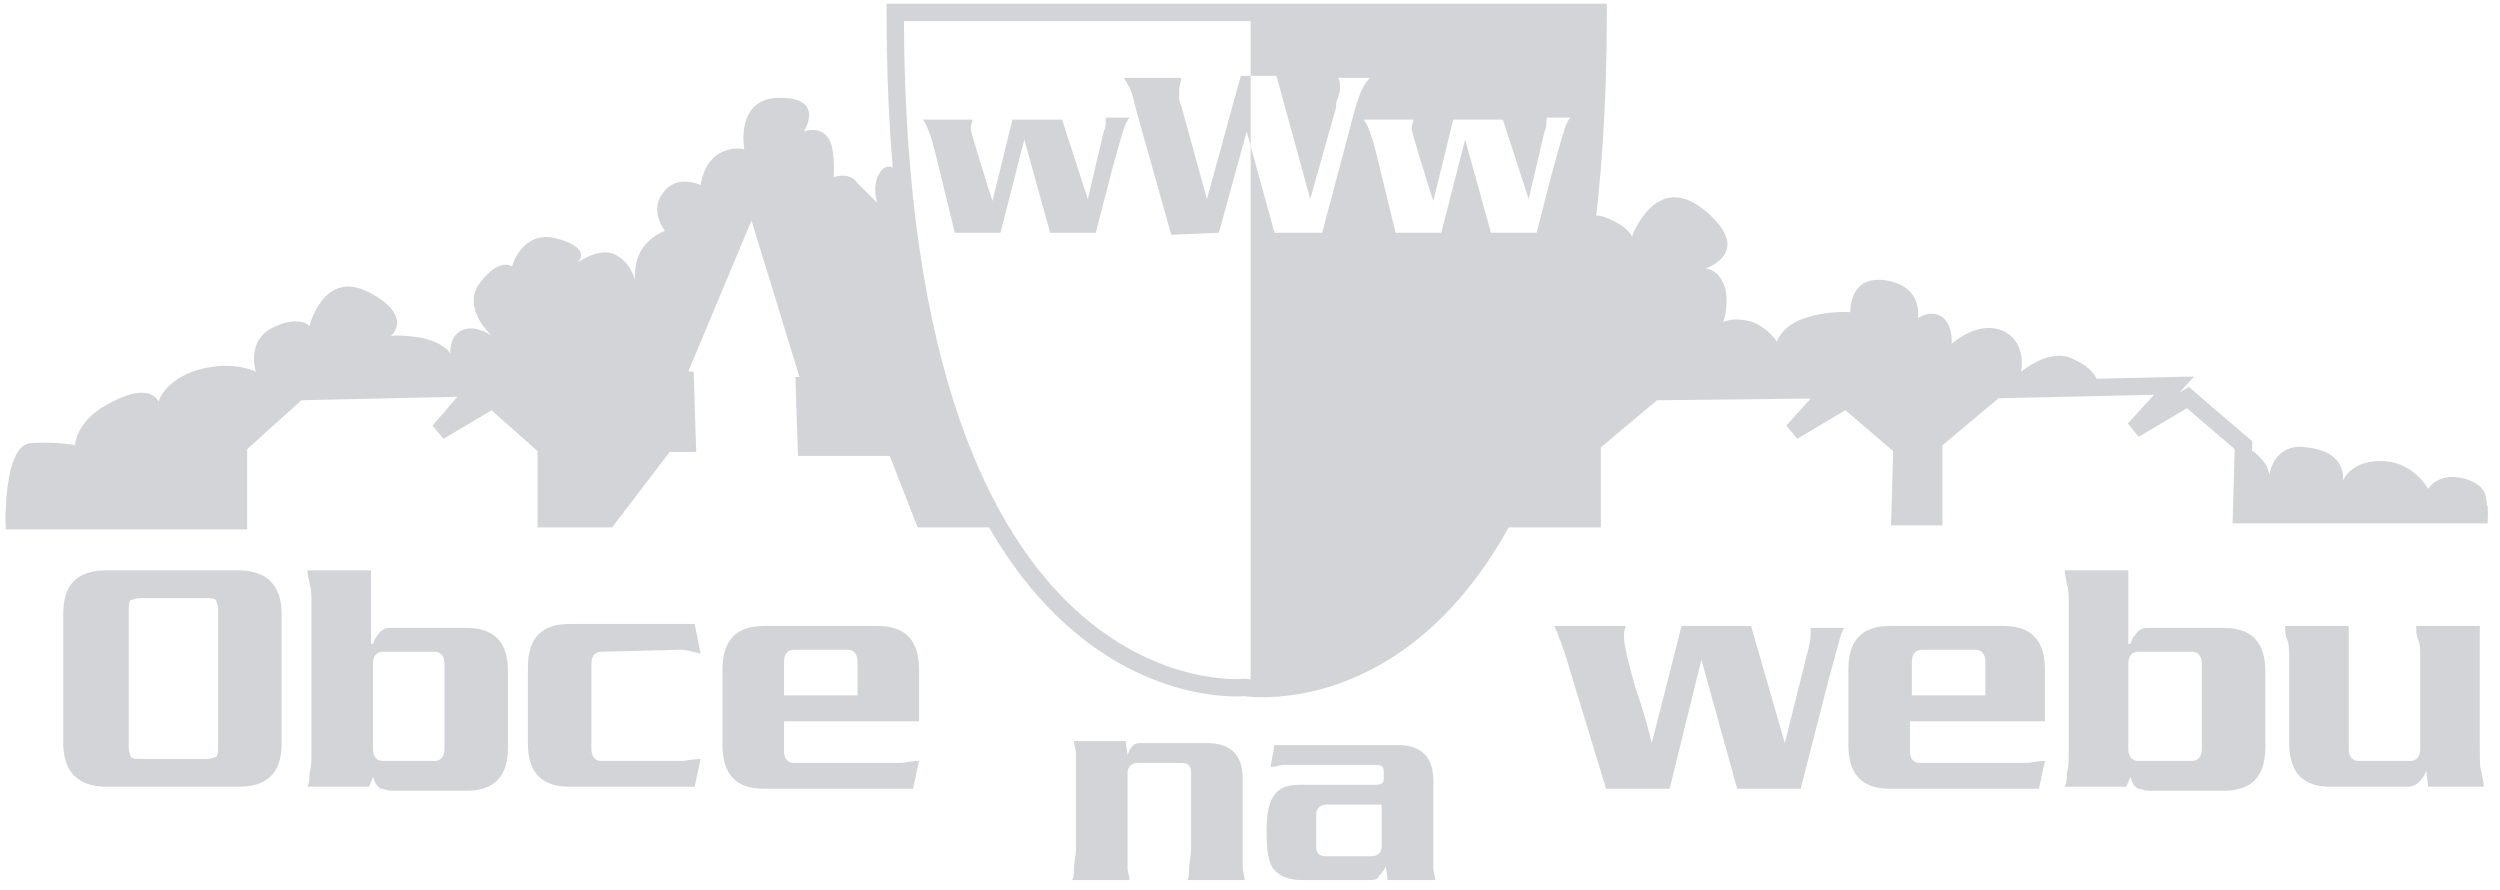
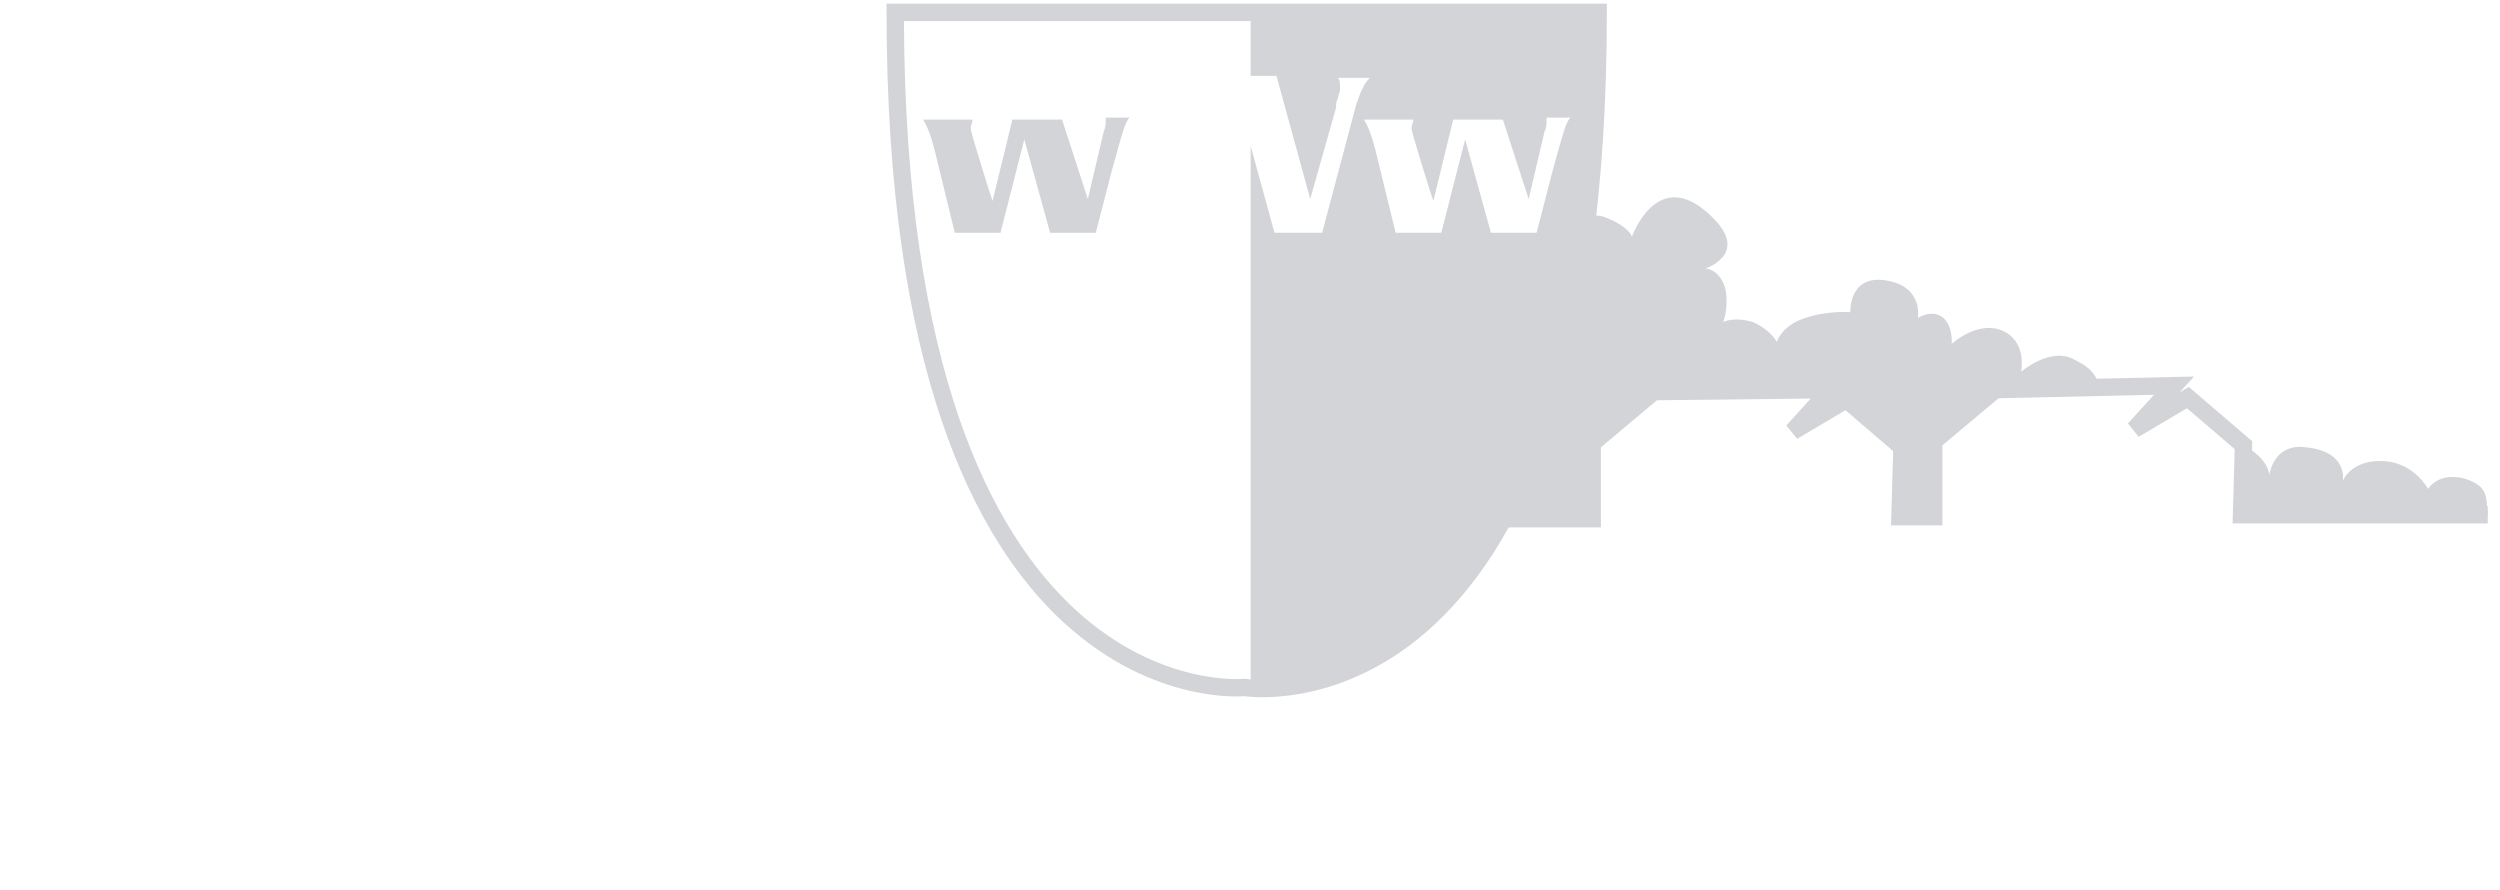
<svg xmlns="http://www.w3.org/2000/svg" width="163" height="58" viewBox="0 0 163 58" fill="none">
  <path d="M98.01 33.819C99.491 33.835 100.785 33.827 103.812 33.819V28.899C105.754 27.216 106.385 26.771 107.825 25.533C108.731 25.533 114.978 25.404 119.25 25.404C119.137 25.639 117.341 27.613 116.888 28.123C117.543 27.767 119.849 26.367 120.383 26.051C121.289 26.828 123.102 28.252 124.008 29.158C124.008 29.417 123.879 32.395 123.879 33.69H126.08V28.77C126.468 28.511 128.038 27.127 130.093 25.404C130.87 25.404 138.767 25.145 141.745 25.145C142.522 25.808 145.338 28.228 146.276 29.029C146.276 29.547 146.147 32.136 146.147 33.56C148.55 33.56 161.294 33.56 162.201 33.56C162.071 32.525 162.33 31.748 160.776 31.23C158.964 30.712 158.317 31.877 158.317 31.877C158.317 31.877 157.41 30.194 155.468 30.065C153.267 29.935 152.75 31.359 152.75 31.359C152.75 31.359 153.138 29.417 150.29 29.158C148.218 28.899 147.959 30.971 147.959 30.971C147.959 30.971 147.959 29.935 146.276 29.029C145.499 28.382 143.007 26.229 141.745 25.145C139.803 25.145 138.508 25.274 136.825 25.274C136.825 25.274 136.955 24.239 135.272 23.462C133.718 22.556 131.776 24.239 131.776 24.239C131.776 24.239 132.165 22.426 130.74 21.649C129.057 20.743 127.245 22.426 127.245 22.426C127.245 22.426 127.374 21.39 126.727 20.743C125.95 20.096 125.044 20.743 125.044 20.743C125.044 20.743 125.432 18.672 122.973 18.283C120.513 17.895 120.642 20.355 120.642 20.355C120.642 20.355 119.218 20.225 117.664 20.743C116.111 21.261 115.852 22.297 115.852 22.297C115.852 22.297 115.464 21.52 114.298 21.002C113.004 20.614 112.356 21.002 112.356 21.002C112.356 21.002 112.745 19.966 112.486 18.801C112.097 17.506 111.191 17.506 111.191 17.506C111.191 17.506 114.428 16.471 111.191 13.752C107.955 11.033 106.401 15.435 106.401 15.435C106.401 15.435 106.272 14.788 104.588 14.14C103.035 13.623 102.517 15.694 102.517 15.694" fill="#D3D4D7" />
-   <path fill-rule="evenodd" clip-rule="evenodd" d="M81.544 4.948H80.897L78.696 12.975L77.013 6.89C76.883 6.631 76.883 6.372 76.883 6.372V5.854C76.883 5.725 76.915 5.596 76.948 5.466C76.98 5.337 77.013 5.207 77.013 5.078H73.258C73.388 5.207 73.517 5.466 73.646 5.725L73.647 5.725C73.776 5.984 73.905 6.372 74.035 7.02L76.365 15.306L79.472 15.176L81.285 8.573L81.544 9.517V4.948Z" fill="#D3D4D7" />
  <path fill-rule="evenodd" clip-rule="evenodd" d="M81.543 0.749L104.2 0.878L104.111 5.919L103.795 11.26L103.358 15.306L102.646 20.298L101.659 24.287L100.575 27.936L99.968 29.587L99.321 31.149L98.503 32.856L97.767 34.297L97.298 35.097L96.578 36.23L95.785 37.388L94.87 38.504L93.835 39.637L92.807 40.624L91.933 41.344L91.083 41.975L90.234 42.534L89.311 43.084L88.009 43.683L86.568 44.217L85.039 44.605L83.032 44.872L81.543 44.864V9.517L83.097 15.176H86.204L88.405 6.89C88.535 6.502 88.664 6.113 88.793 5.855L88.793 5.855C88.923 5.596 89.052 5.337 89.311 5.078H87.24C87.369 5.207 87.369 5.466 87.369 5.855V5.855C87.369 5.919 87.337 6.016 87.305 6.113C87.272 6.211 87.24 6.308 87.24 6.372C87.111 6.631 87.111 6.761 87.111 7.02V7.02L85.427 12.975L83.227 4.948H81.543V0.749ZM93.972 15.176H90.994L89.7 9.868C89.441 8.832 89.182 8.185 88.923 7.797H92.16C92.16 7.861 92.127 7.958 92.095 8.055C92.062 8.153 92.03 8.25 92.03 8.314C92.03 8.517 92.188 9.034 92.442 9.868C92.513 10.102 92.592 10.361 92.677 10.645C93.066 11.939 93.325 12.716 93.454 13.105L94.749 7.797H97.986L99.669 12.975L100.704 8.573C100.834 8.314 100.834 8.055 100.834 7.926V7.667H102.387C102.258 7.797 102.128 8.055 101.999 8.444C101.87 8.832 101.611 9.739 101.222 11.163L100.186 15.176H97.209L95.526 9.091L93.972 15.176Z" fill="#D3D4D7" />
  <path d="M62.253 15.177H65.231L66.785 9.092L68.468 15.177H71.445L72.481 11.163C72.87 9.739 73.128 8.833 73.258 8.444C73.387 8.056 73.517 7.797 73.646 7.667H72.093V7.926C72.093 8.056 72.093 8.315 71.963 8.574L70.927 12.976L69.245 7.797H66.008L64.713 13.105C64.584 12.717 64.325 11.94 63.936 10.645C63.548 9.351 63.289 8.574 63.289 8.315C63.289 8.185 63.419 7.926 63.419 7.797H60.182C60.441 8.185 60.7 8.833 60.959 9.868L62.253 15.177Z" fill="#D3D4D7" />
-   <path d="M158.316 51.297L158.187 50.261C158.057 50.65 157.799 50.909 157.669 51.038C157.54 51.168 157.281 51.297 156.892 51.297H151.973C150.16 51.297 149.254 50.391 149.254 48.449V43.141C149.254 42.494 149.254 41.976 149.124 41.717C148.995 41.458 148.995 41.199 148.995 40.811H153.138V48.837C153.138 49.355 153.397 49.614 153.785 49.614H157.151C157.54 49.614 157.799 49.355 157.799 48.837V43.141C157.799 42.494 157.799 41.976 157.669 41.717C157.54 41.458 157.54 41.199 157.54 40.811H161.683V48.967C161.683 49.614 161.683 50.132 161.812 50.391C161.812 50.65 161.941 50.909 161.941 51.297H158.316ZM142.91 49.614C143.298 49.614 143.557 49.355 143.557 48.837V43.27C143.557 42.752 143.298 42.494 142.91 42.494H139.414C139.026 42.494 138.767 42.752 138.767 43.27V48.837C138.767 49.355 139.026 49.614 139.414 49.614H142.91V49.614ZM138.638 51.297H134.624C134.754 51.038 134.754 50.779 134.754 50.391C134.883 50.003 134.883 49.614 134.883 48.967V39.516C134.883 38.869 134.883 38.351 134.754 38.092C134.754 37.833 134.624 37.574 134.624 37.185H138.767V41.976H138.897C139.026 41.717 139.026 41.587 139.156 41.458C139.285 41.328 139.285 41.199 139.544 41.069C139.673 40.94 139.932 40.94 140.191 40.94H144.981C146.794 40.94 147.7 41.846 147.7 43.788V48.708C147.7 50.65 146.794 51.556 144.981 51.556H140.062C139.803 51.556 139.673 51.427 139.414 51.427C139.156 51.297 139.026 51.038 138.897 50.65L138.638 51.297ZM124.526 47.025V48.967C124.526 49.485 124.785 49.744 125.173 49.744H132.035C132.423 49.744 132.812 49.614 133.33 49.614L132.941 51.427H123.231C121.419 51.427 120.513 50.52 120.513 48.578V43.659C120.513 41.717 121.419 40.811 123.231 40.811H130.611C132.423 40.811 133.33 41.717 133.33 43.659V47.025H124.526ZM129.446 45.342V43.141C129.446 42.623 129.187 42.364 128.798 42.364H125.303C124.914 42.364 124.655 42.623 124.655 43.141V45.342H129.446ZM102.387 43.788C101.999 42.364 101.611 41.458 101.352 40.811H106.012C105.883 41.069 105.883 41.328 105.883 41.587C105.883 41.976 106.142 43.141 106.66 44.953C107.307 46.766 107.566 47.931 107.696 48.449L109.637 40.811H114.169L116.37 48.449L117.923 42.235C118.053 41.717 118.053 41.458 118.053 41.328V40.94H120.254C120.124 41.069 119.995 41.458 119.865 41.976C119.736 42.494 119.347 43.788 118.83 45.86L117.405 51.427H113.263L110.932 43.011L108.861 51.427H104.718L102.387 43.788ZM51.119 47.025V48.967C51.119 49.485 51.378 49.744 51.767 49.744H58.628C59.017 49.744 59.405 49.614 59.923 49.614L59.534 51.427H49.825C48.012 51.427 47.106 50.52 47.106 48.578V43.659C47.106 41.717 48.012 40.811 49.825 40.811H57.204C59.017 40.811 59.923 41.717 59.923 43.659V47.025H51.119ZM55.909 45.342V43.141C55.909 42.623 55.651 42.364 55.262 42.364H51.767C51.378 42.364 51.119 42.623 51.119 43.141V45.342H55.909ZM39.208 42.494C38.82 42.494 38.561 42.752 38.561 43.27V48.837C38.561 49.355 38.82 49.614 39.208 49.614H44.387C44.775 49.614 45.164 49.485 45.682 49.485L45.293 51.297H37.137C35.324 51.297 34.418 50.391 34.418 48.449V43.529C34.418 41.587 35.324 40.681 37.137 40.681H45.293L45.682 42.623C45.164 42.494 44.775 42.364 44.387 42.364L39.208 42.494ZM28.333 49.614C28.722 49.614 28.981 49.355 28.981 48.837V43.27C28.981 42.752 28.722 42.494 28.333 42.494H24.967C24.579 42.494 24.32 42.752 24.32 43.27V48.837C24.32 49.355 24.579 49.614 24.967 49.614H28.333V49.614ZM24.061 51.297H20.047C20.177 51.038 20.177 50.779 20.177 50.391C20.306 50.003 20.306 49.614 20.306 48.967V39.516C20.306 38.869 20.306 38.351 20.177 38.092C20.177 37.833 20.047 37.574 20.047 37.185H24.19V41.976H24.32C24.449 41.717 24.449 41.587 24.579 41.458C24.708 41.328 24.708 41.199 24.967 41.069C25.097 40.94 25.356 40.94 25.614 40.94H30.405C32.217 40.94 33.123 41.846 33.123 43.788V48.708C33.123 50.65 32.217 51.556 30.405 51.556H25.485C25.226 51.556 25.097 51.427 24.838 51.427C24.579 51.297 24.449 51.038 24.32 50.65L24.061 51.297ZM13.445 49.485C13.833 49.485 13.963 49.355 14.092 49.355C14.222 49.226 14.222 48.967 14.222 48.708V39.775C14.222 39.386 14.092 39.257 14.092 39.127C13.963 38.998 13.704 38.998 13.445 38.998H9.172C8.784 38.998 8.655 39.127 8.525 39.127C8.396 39.257 8.396 39.516 8.396 39.775V48.708C8.396 49.096 8.525 49.226 8.525 49.355C8.655 49.485 8.914 49.485 9.172 49.485H13.445ZM6.972 51.297C5.03 51.297 4.123 50.261 4.123 48.449V40.034C4.123 38.092 5.03 37.185 6.972 37.185H15.516C17.458 37.185 18.364 38.221 18.364 40.034V48.449C18.364 50.391 17.458 51.297 15.516 51.297H6.972Z" fill="#D3D4D7" />
-   <path d="M0.369 34.078C0.369 34.078 0.239 29.159 1.922 28.899C3.735 28.77 4.9 29.029 4.9 29.029C4.9 29.029 4.9 27.346 7.36 26.181C9.82 24.886 10.338 26.181 10.338 26.181C10.338 26.181 10.726 24.757 12.927 24.109C15.257 23.462 16.681 24.239 16.681 24.239C16.681 24.239 16.034 22.297 17.717 21.39C19.53 20.484 20.177 21.261 20.177 21.261C20.177 21.261 21.083 17.507 24.061 19.06C27.039 20.614 25.485 21.908 25.485 21.908C25.485 21.908 26.003 21.779 27.557 22.038C29.11 22.426 29.369 23.074 29.369 23.074C29.369 23.074 29.24 21.908 30.146 21.52C31.052 21.132 32.088 21.908 32.088 21.908C32.088 21.908 30.016 20.096 31.311 18.413C32.606 16.73 33.383 17.377 33.383 17.377C33.383 17.377 34.03 14.917 36.36 15.565C38.691 16.212 37.655 17.118 37.655 17.118C37.655 17.118 39.079 16.082 40.115 16.6C41.15 17.118 41.409 18.283 41.409 18.283C41.409 18.283 41.28 17.248 41.798 16.341C42.316 15.435 43.351 15.047 43.351 15.047C43.351 15.047 42.316 13.752 43.222 12.587C44.128 11.292 45.682 12.069 45.682 12.069C45.682 12.069 45.811 10.774 46.717 10.127C47.624 9.48 48.53 9.739 48.53 9.739C48.53 9.739 47.883 6.373 50.86 6.373C53.838 6.373 52.414 8.573 52.414 8.573C52.414 8.573 53.45 8.185 53.968 8.962C54.485 9.48 54.356 11.551 54.356 11.551C54.356 11.551 55.392 11.163 55.91 11.94C56.557 12.587 57.204 13.234 57.204 13.234C57.204 13.234 56.816 12.198 57.334 11.292C57.981 10.257 58.831 11.422 58.831 11.422C58.831 11.422 60.303 21.528 60.805 23.332C60.934 23.85 61.485 25.76 61.485 25.76C61.485 25.76 62.253 27.92 62.844 29.595C62.973 30.113 64.211 32.597 64.211 32.597L64.835 33.819H60.214L58.402 29.158H52.576L52.446 25.145H53.611V24.109H52.543L49.08 12.716L44.419 23.85H43.254L43.513 24.627L44.646 24.757L44.808 28.899L43.222 29.029L39.629 33.819H35.616V29.158L32.12 26.051L28.625 28.123L31.084 25.274L19.433 25.533L15.516 28.899V34.078H0.369Z" fill="#D3D4D7" />
-   <path d="M86.463 52.462C86.075 52.462 85.816 52.721 85.816 53.109V55.181C85.816 55.569 85.945 55.828 86.463 55.828H89.441C89.829 55.828 90.088 55.569 90.088 55.181V52.462H86.463ZM93.454 55.31V56.605C93.454 56.864 93.584 57.123 93.584 57.382H90.477L90.347 56.476C90.218 56.864 89.959 56.993 89.829 57.252C89.7 57.382 89.441 57.382 89.052 57.382H84.91C84.003 57.382 83.486 57.123 83.097 56.735C82.709 56.346 82.579 55.44 82.579 54.275C82.579 53.109 82.709 52.333 83.097 51.815C83.486 51.297 84.003 51.168 84.91 51.168H89.7C90.088 51.168 90.218 51.038 90.218 50.779V50.261C90.218 50.002 90.088 49.873 89.7 49.873H84.521H83.615C83.486 49.873 83.227 50.002 82.838 50.002L83.097 48.578H91.124C92.677 48.578 93.454 49.355 93.454 50.909V55.31ZM73.387 48.319L73.517 49.226C73.646 48.837 73.776 48.708 73.905 48.578C74.034 48.449 74.293 48.449 74.552 48.449H78.695C80.249 48.449 81.026 49.226 81.026 50.779V55.31V56.605C81.026 56.864 81.155 57.123 81.155 57.382H77.401C77.53 57.252 77.53 56.864 77.53 56.605C77.53 56.217 77.659 55.828 77.659 55.31V50.391C77.659 50.002 77.53 49.743 77.012 49.743H74.164C73.776 49.743 73.517 50.002 73.517 50.391V55.31V56.605C73.517 56.864 73.646 57.123 73.646 57.382H69.892C70.021 57.252 70.021 56.864 70.021 56.605C70.021 56.217 70.15 55.828 70.15 55.31V50.391V49.096C70.15 48.837 70.021 48.578 70.021 48.319H73.387Z" fill="#D3D4D7" />
  <path fill-rule="evenodd" clip-rule="evenodd" d="M57.803 0.239H104.766V0.805C104.766 24.764 98.99 35.967 93.05 41.156C90.082 43.749 87.103 44.811 84.858 45.221C83.736 45.426 82.799 45.468 82.137 45.458C81.806 45.453 81.543 45.435 81.361 45.418C81.27 45.41 81.198 45.401 81.148 45.395C81.145 45.394 81.141 45.394 81.138 45.393C81.135 45.394 81.132 45.394 81.129 45.394C81.08 45.397 81.009 45.401 80.919 45.404C80.738 45.411 80.479 45.413 80.152 45.399C79.498 45.371 78.572 45.277 77.464 45.015C75.247 44.49 72.309 43.292 69.38 40.613C63.518 35.251 57.803 24.059 57.803 0.805V0.239ZM81.246 44.265L81.249 44.265C81.25 44.265 81.252 44.265 81.254 44.266C81.262 44.267 81.275 44.269 81.294 44.271C81.331 44.276 81.389 44.283 81.467 44.29C81.622 44.305 81.855 44.321 82.154 44.325C82.752 44.334 83.615 44.296 84.654 44.107C86.729 43.728 89.512 42.743 92.305 40.303C97.843 35.464 103.542 24.791 103.632 1.372H58.937C59.029 24.078 64.659 34.759 70.144 39.777C72.912 42.309 75.67 43.426 77.725 43.912C78.754 44.156 79.608 44.242 80.2 44.267C80.496 44.28 80.727 44.278 80.88 44.272C80.956 44.27 81.014 44.266 81.05 44.264C81.069 44.263 81.082 44.261 81.09 44.261C81.094 44.261 81.097 44.26 81.098 44.26L81.098 44.26L81.172 44.252L81.245 44.264L81.245 44.264L81.246 44.264L81.246 44.265Z" fill="#D3D4D7" />
  <path fill-rule="evenodd" clip-rule="evenodd" d="M143.052 24.549L142.113 25.582L142.712 25.227L146.85 28.775L146.73 32.994H162.201V34.127H145.564L145.702 29.283L142.591 26.616L139.444 28.48L138.737 27.612L140.438 25.741L130.305 25.966L126.646 29.034V34.256H123.296L123.434 29.412L120.323 26.745L117.176 28.61L116.468 27.743L118.058 25.985L108.034 26.097L104.378 29.164V34.386H98.01V33.253H103.245V28.635L107.616 24.969L120.637 24.823L119.819 25.727L120.444 25.357L124.582 28.904L124.462 33.123H125.513V28.506L129.882 24.842L143.052 24.549Z" fill="#D3D4D7" />
-   <path fill-rule="evenodd" clip-rule="evenodd" d="M49.162 11.053L52.994 23.543H54.178V25.712H53.031L53.124 28.592H58.789L60.602 33.253H64.834V34.386H59.827L58.014 29.725H52.027L51.861 24.579H52.127L48.998 14.38L44.883 24.209L45.229 24.248L45.392 29.466H43.664L39.909 34.386H35.049V29.413L32.053 26.75L28.913 28.61L28.196 27.753L29.823 25.869L19.655 26.095L16.115 29.281V34.515H0.369V33.382H14.982V28.777L19.21 24.972L32.346 24.68L31.322 25.866L32.187 25.353L36.182 28.904V33.253H39.349L43.103 28.333H44.223L44.127 25.265L43.09 25.15L42.468 23.284H44.042L49.162 11.053Z" fill="#D3D4D7" />
</svg>